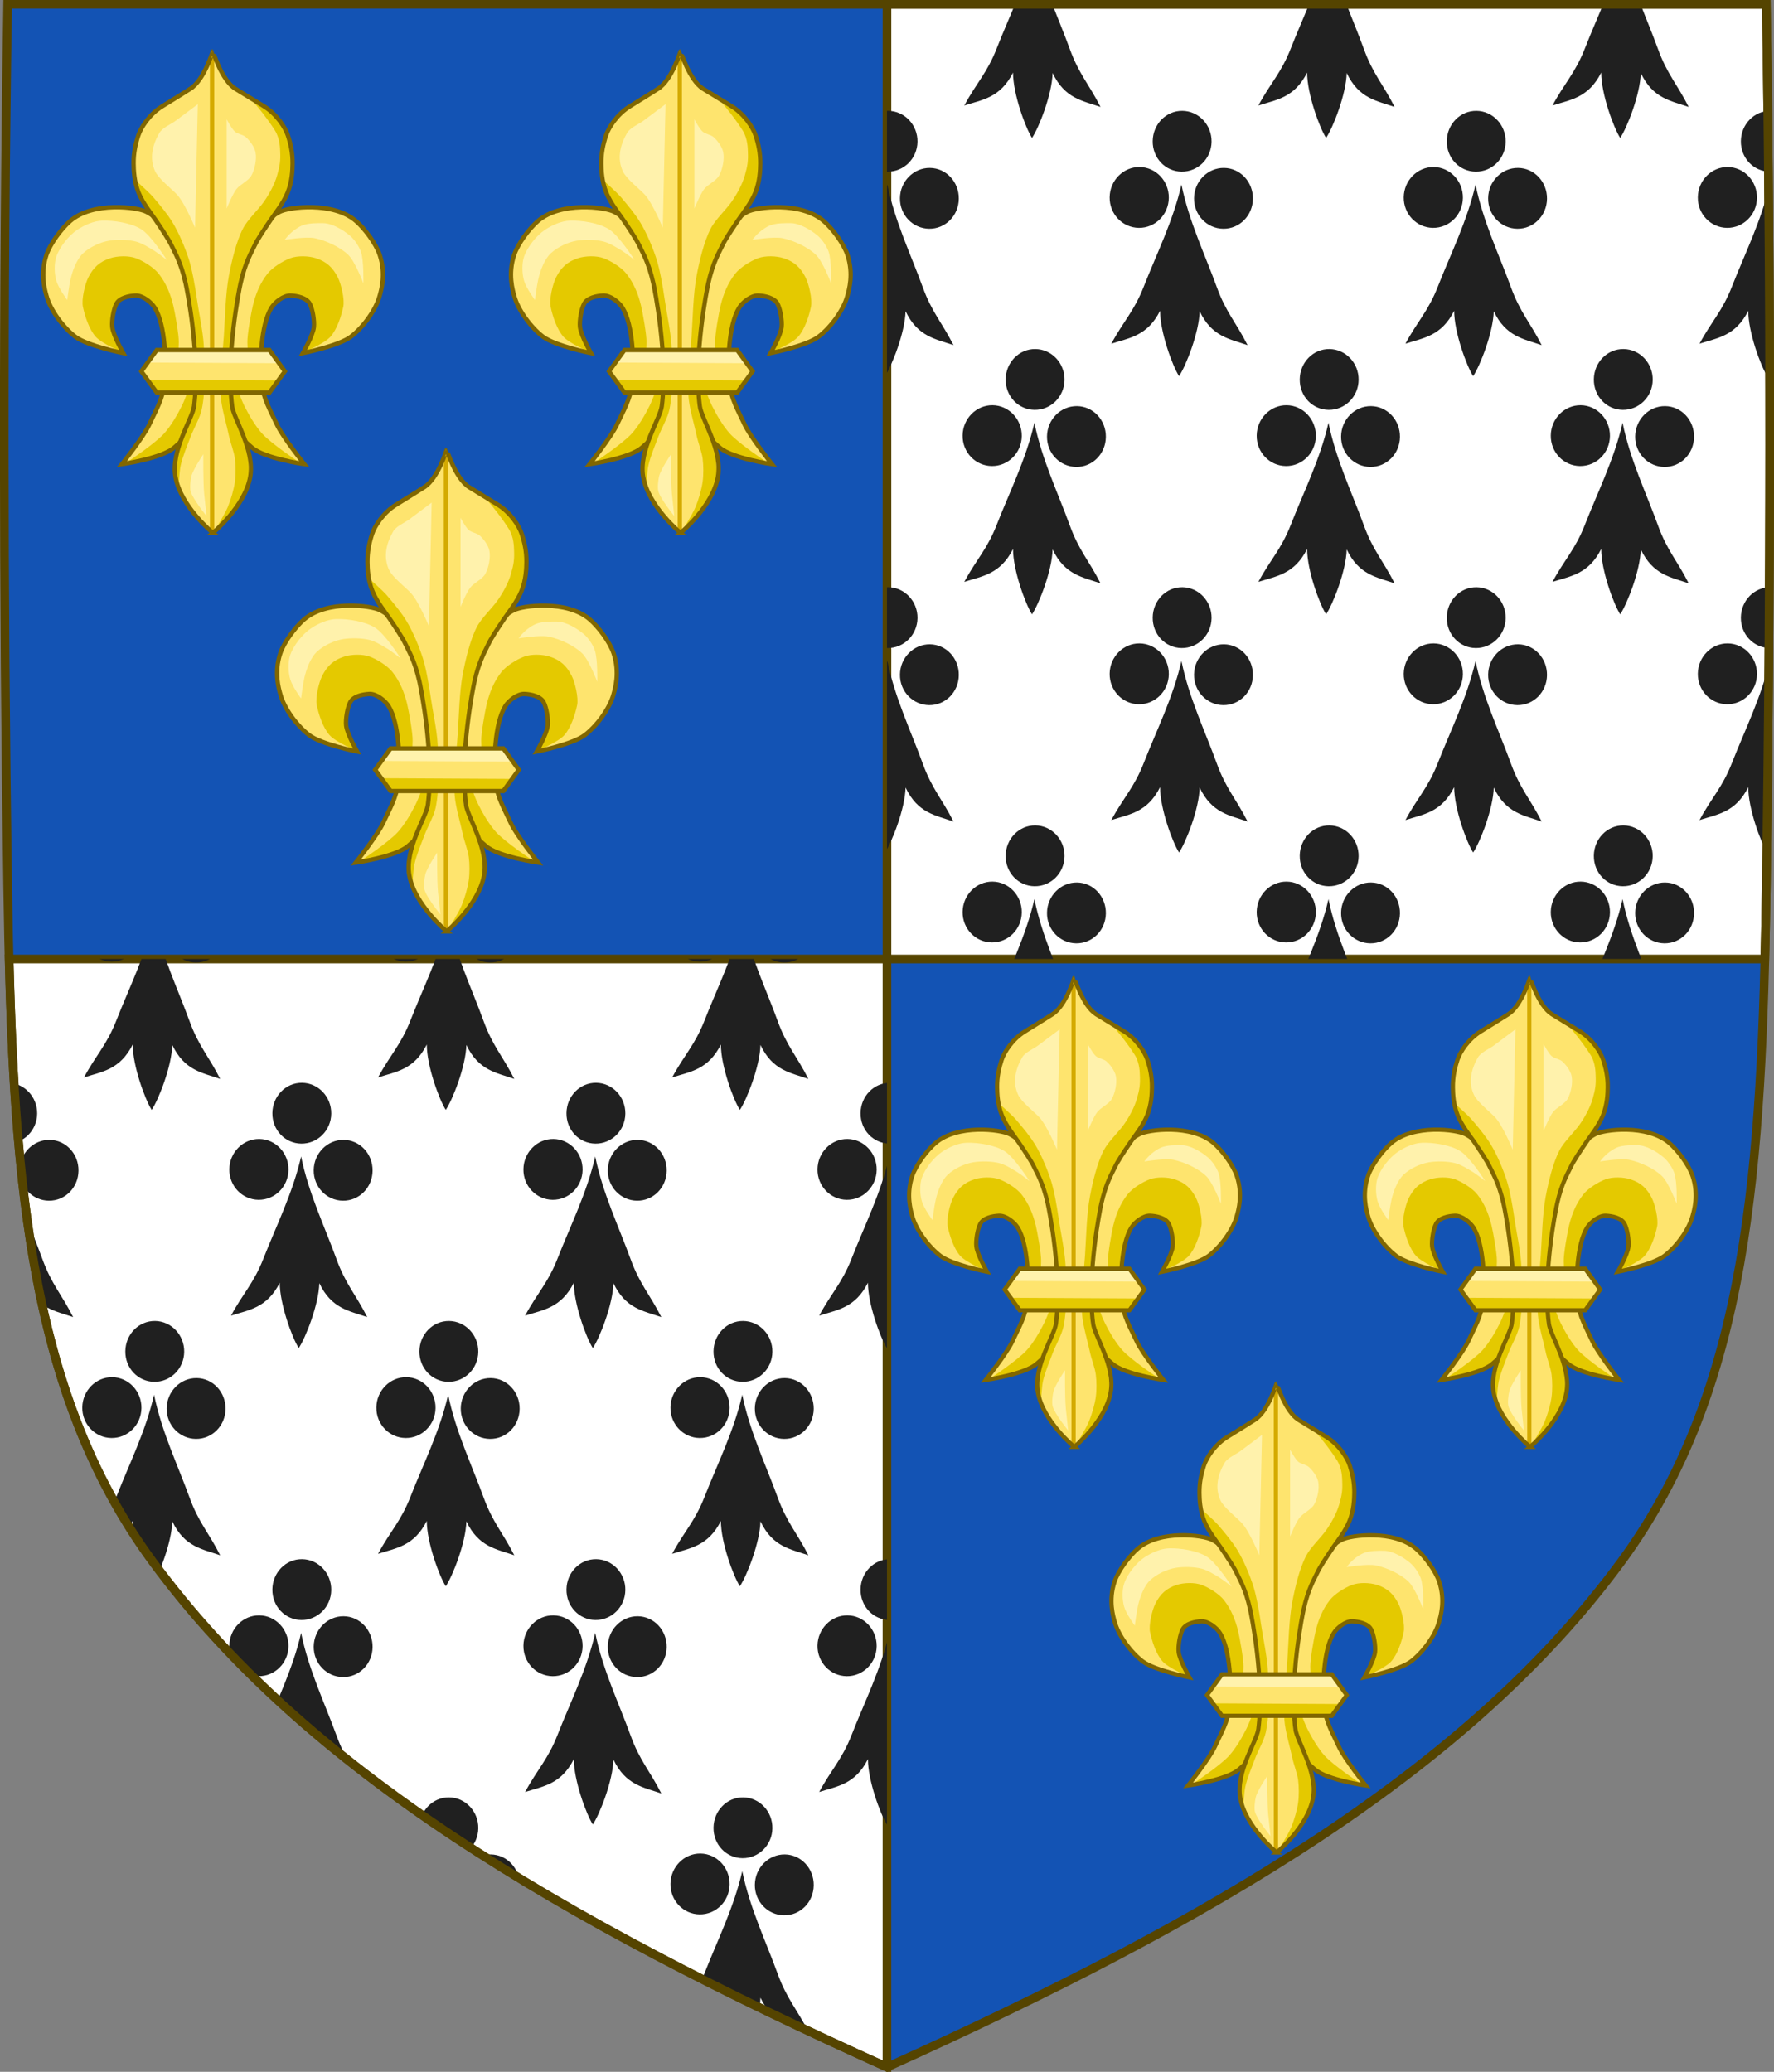
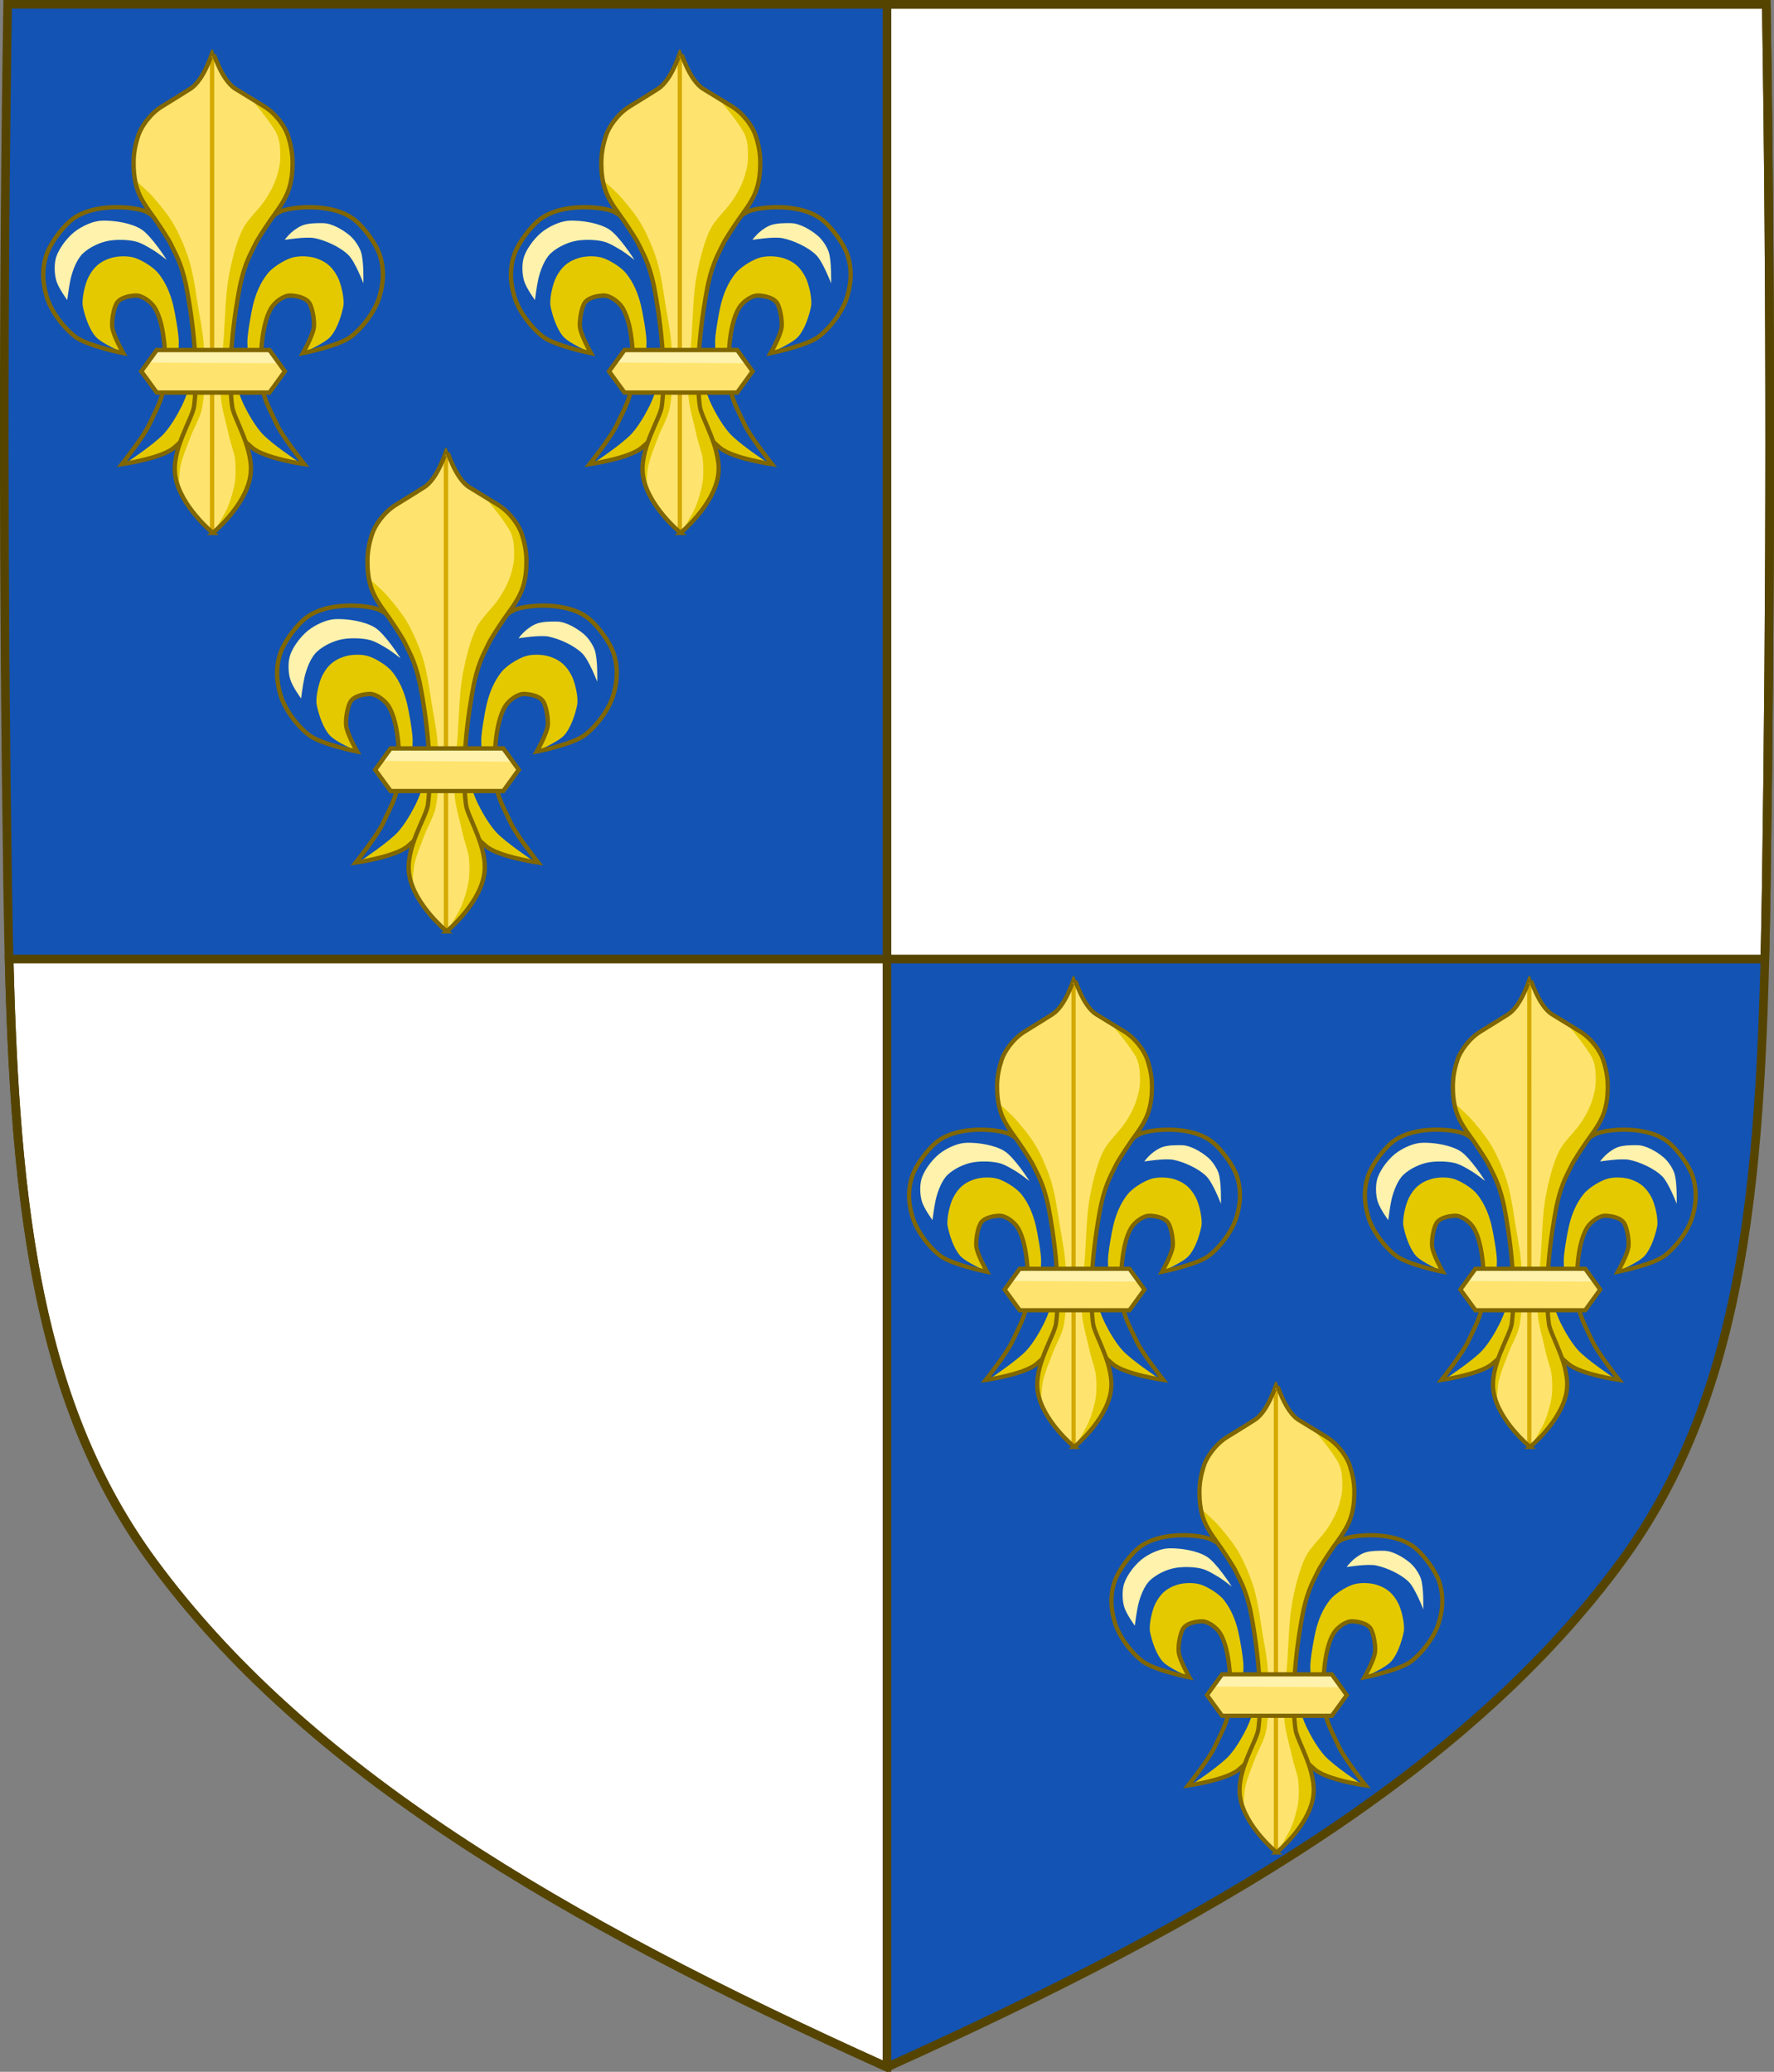
<svg xmlns="http://www.w3.org/2000/svg" xmlns:xlink="http://www.w3.org/1999/xlink" width="409.629" height="478.406">
  <rect width="100%" height="100%" fill="#808080" stroke="none" />
  <defs>
    <clipPath id="d" clipPathUnits="userSpaceOnUse">
      <use height="100%" width="100%" xlink:href="#a" />
    </clipPath>
  </defs>
  <g transform="translate(-92.53 -25.313)">
    <path d="M94.298 26.317c-1.076 67.808-1.013 135.625 0 203.431.975 65.33 4.234 116.31 33.501 156.172 35.255 48.019 93.988 82.671 169.54 116.717 75.551-34.046 134.285-68.698 169.54-116.717 29.267-39.862 32.526-90.843 33.5-156.172 1.013-67.806 1.077-135.623 0-203.43z" style="display:inline;fill:#1353b4;fill-opacity:1;stroke:none" />
    <path id="a" transform="translate(92.53 25.313)" d="M204.809 1.004v220.44h202.699c.139-5.572.255-11.214.342-17.008 1.012-67.806 1.076-135.624 0-203.432H204.809zm0 220.44H2.11C3.54 278.68 8.6 324.28 35.27 360.606c35.255 48.019 93.987 82.672 169.539 116.717v-255.88z" style="display:inline;opacity:1;vector-effect:none;fill:#fff;fill-opacity:1;stroke:#540;stroke-width:2;stroke-linecap:butt;stroke-linejoin:miter;stroke-miterlimit:4;stroke-dasharray:none;stroke-dashoffset:0;stroke-opacity:1;marker:none;font-variant-east_asian:normal" />
    <g id="c" style="stroke-width:1.262" transform="matrix(.792 0 0 .792 -356.144 -79.578)">
      <use height="100%" width="100%" transform="matrix(-1 0 0 1 1393.627 0)" xlink:href="#b" />
      <g id="b">
-         <path d="M711 360.348c-.626-5.873-.293-16.95 2.8-21.984 1.045-1.701 3.606-3.682 5.602-3.598 1.967.083 4.673.664 5.601 2.398.85 1.59 1.403 5.004 1.2 6.796-.28 2.488-3.2 7.594-3.2 7.594s10.462-2.097 14.003-4.796c3.504-2.67 7.286-7.733 8.403-11.992.383-1.461 1.879-6.187-.01-11.855-1.097-3.29-4.395-7.693-6.947-9.888-6.664-5.73-19.605-4.064-22.251-2.64-3.5 1.884-7.766 5.89-9.203 9.593-1.115 2.875-3.434 11.36-4.001 14.39-1.157 6.185-1.492 8.519-2 14.79-.35 4.305-1.311 8.17-.4 12.392.49 2.274 1.102 7.494 2.433 10.932 1.337 3.455 3.396 5.127 5.168 6.655 3.62 3.123 15.205 4.797 15.205 4.797s-6.365-8.02-8.003-11.592c-1.944-4.24-3.907-7.353-4.4-11.992z" style="display:inline;opacity:1;vector-effect:none;fill:#fee46e;fill-opacity:1;stroke:none;stroke-width:.866;stroke-linecap:butt;stroke-linejoin:miter;stroke-miterlimit:4;stroke-dasharray:none;stroke-dashoffset:0;stroke-opacity:1" />
        <path style="fill:#e4c900;fill-opacity:1;fill-rule:evenodd;stroke:none;stroke-width:1.722" d="m721.76 383.275-3.052-.049-9.774-3.069-11.73-10.323 3.147-18.466s3.391 11.135 5.588 15.593c1.275 2.586 3.258 5.954 5.203 8.085 2.719 2.979 10.618 8.229 10.618 8.229z" />
        <path style="display:inline;fill:#e4c900;fill-opacity:1;fill-rule:evenodd;stroke:none;stroke-width:1.722" d="M723.325 351.282s5.95-2.508 7.724-4.523c1.89-2.15 3.157-5.976 3.728-8.78.43-2.112-.62-6.594-1.598-8.514-1.48-2.902-3.291-4.58-6.392-5.587-2.127-.691-5.36-.78-7.456 0-2.177.809-5.223 2.699-6.658 4.523-2.164 2.75-3.44 5.911-4.261 9.312-.507 2.095-1.643 8.488-1.598 10.642.04 1.917.266 7.982.266 7.982l3.995 6.651.1-.303-.299-11.03v-4.62l2.089-7.155 3.431-4.621 4.029-.596 3.88 1.937 1.64 4.174-.298 5.068-2.322 5.44z" />
        <path style="display:inline;fill:none;stroke:#806600;stroke-width:1.262;stroke-linecap:butt;stroke-linejoin:miter;stroke-miterlimit:4;stroke-dasharray:none;stroke-opacity:1" d="M711 360.348c-.626-5.873-.293-16.95 2.8-21.984 1.045-1.701 3.606-3.682 5.602-3.598 1.967.083 4.673.664 5.601 2.398.85 1.59 1.403 5.004 1.2 6.796-.28 2.488-3.2 7.594-3.2 7.594s10.462-2.097 14.003-4.796c3.504-2.67 7.286-7.733 8.403-11.992.383-1.461 1.879-6.187-.01-11.855-1.097-3.29-4.395-7.693-6.947-9.888-6.664-5.73-19.605-4.064-22.251-2.64-3.5 1.884-7.766 5.89-9.203 9.593-1.115 2.875-3.434 11.36-4.001 14.39-1.157 6.185-1.492 8.519-2 14.79-.35 4.305-1.311 8.17-.4 12.392.49 2.274 1.102 7.494 2.433 10.932 1.337 3.455 3.396 5.127 5.168 6.655 3.62 3.123 15.205 4.797 15.205 4.797s-6.365-8.02-8.003-11.592c-1.944-4.24-3.907-7.353-4.4-11.992z" />
      </g>
      <path d="M654.288 336.079s.518-4.097.976-6.092c.563-2.454 1.802-5.852 3.658-7.554 1.962-1.8 4.935-3.213 7.561-3.655 2.31-.39 5.534-.33 7.805.244 1.745.44 3.83 1.743 5.366 2.68 1.162.709 3.659 2.68 3.659 2.68s-4.539-7.19-7.561-9.015c-2.948-1.78-7.777-2.527-11.22-2.437-2.502.065-5.233 1.295-7.317 2.68-2.474 1.644-5.13 4.99-6.098 7.798-.69 2.004-.606 5.034 0 7.066.65 2.177 3.17 5.605 3.17 5.605zM717.704 318.534s6.197-1.021 8.78-.487c3.205.662 7.416 2.589 9.757 4.873 2.013 1.966 4.39 8.285 4.39 8.285s.197-6.632-.732-9.26c-.56-1.586-1.887-3.54-3.17-4.63-1.97-1.672-5.22-3.618-7.805-3.654-1.358-.02-4.467-.088-6.308.754-3.135 1.433-4.912 4.12-4.912 4.12z" style="fill:#fff2ac;fill-opacity:1;fill-rule:evenodd;stroke:none;stroke-width:1.722" />
      <g style="stroke-width:.795;stroke-miterlimit:4;stroke-dasharray:none">
        <path d="M510 854s8.58-7.038 10-15c1.277-7.162-4.41-15.552-4.841-18.925-1.724-13.492 1.929-31.467 2.258-32.936 1.308-5.836 2.954-8.333 3.83-10.244.631-1.376 2.434-4.111 4.236-6.763 1.035-1.522 3.338-4.355 4.512-7.237 1.243-3.054 1.329-6.163 1.347-7.823.03-2.826-.503-5.23-1.254-7.532-.713-2.188-3.036-5.768-6.403-7.826-3.63-2.218-6.565-4.002-7.682-4.708C512.314 732.673 510.043 725 510 725c-.043 0-2.314 7.673-6.003 10.006-1.117.706-3.918 2.49-7.548 4.708-3.367 2.058-5.69 5.638-6.403 7.826-.75 2.301-1.284 4.706-1.254 7.532.018 1.66.104 4.769 1.347 7.823 1.174 2.882 3.477 5.715 4.512 7.237 1.802 2.652 3.604 5.387 4.235 6.763.877 1.911 2.523 4.408 3.83 10.244.33 1.47 3.983 19.444 2.26 32.936-.432 3.373-6.253 11.763-4.976 18.925 1.42 7.962 10 15 10 15z" style="display:inline;fill:#fee46e;fill-opacity:1;fill-rule:evenodd;stroke:none;stroke-width:.795" transform="matrix(1.089 0 0 1.088 141.14 -525.487)" />
        <path d="m510 854-.01-127.955" style="fill:none;stroke:#d4aa00;stroke-width:1.159;stroke-linecap:butt;stroke-linejoin:miter;stroke-miterlimit:4;stroke-dasharray:none;stroke-opacity:1" transform="matrix(1.089 0 0 1.088 141.14 -525.487)" />
      </g>
      <path d="m697.025 403.692 7.621-8.493 2.932-5.565-.586-7.614-2.052-7.907-3.225-7.029v-11.421l1.173-11.422 1.465-12.593 3.225-9.957 5.276-7.321 4.397-7.615 1.76-4.1.879-7.321-1.173-7.029-3.711-5.942-7.135-4.894s4.227 4.748 7 9.213c1.489 2.397 1.47 5.339 1.501 6.016.132 2.896-.089 4.239-.88 7.029-.73 2.58-2.28 5.41-3.81 7.614-1.714 2.47-4.78 5.235-6.156 7.907-1.974 3.831-3.305 9.53-4.104 13.765-.981 5.198-1.116 12.293-1.466 17.571-.355 5.354-1.304 12.515-.88 17.864.27 3.402 1.744 8.17 2.346 11.13.416 2.046 1.493 4.664 1.759 6.735.257 2.004.275 4.734 0 6.736-.311 2.26-1.18 5.213-2.052 7.321-.962 2.327-4.104 7.322-4.104 7.322zM686.765 390.806s.178-4.545.586-6.443c.566-2.635 1.982-5.97 2.931-8.493.902-2.398 2.693-5.402 3.225-7.907 1.169-5.503.914-13.127.586-18.743-.243-4.168-1.464-9.631-2.052-13.765-.461-3.247-1.325-8.303-2.345-11.421-1.088-3.326-2.87-7.572-4.69-10.56-1.547-2.54-3.643-5.039-5.57-7.304-1.49-1.753-5.57-5.272-5.57-5.272l.567.214.673 3.136 2.691 4.481 2.692 4.93 4.485 6.945 2.916 7.394 1.57 7.842 1.345 10.755.673 10.754v10.083l-2.467 5.153-2.916 7.842-.897 6.498z" style="fill:#e4c900;fill-opacity:1;fill-rule:evenodd;stroke:none;stroke-width:1.722" />
      <path d="M696.74 403.975s9.349-7.66 10.895-16.325c1.39-7.796-4.805-16.926-5.274-20.598-1.878-14.684 2.102-34.247 2.46-35.846 1.425-6.352 3.219-9.07 4.173-11.15.687-1.496 2.651-4.474 4.615-7.36 1.126-1.656 3.636-4.74 4.914-7.876 1.355-3.325 1.448-6.708 1.468-8.515.033-3.076-.548-5.693-1.366-8.197-.776-2.381-3.308-6.278-6.976-8.517-3.955-2.415-7.152-4.356-8.368-5.124-4.02-2.54-6.493-10.89-6.54-10.89-.047 0-2.521 8.35-6.54 10.89-1.217.768-4.268 2.71-8.222 5.124-3.669 2.24-6.2 6.136-6.977 8.517-.817 2.504-1.398 5.121-1.365 8.197.02 1.807.112 5.19 1.467 8.515 1.279 3.136 3.788 6.22 4.915 7.876 1.963 2.886 3.927 5.864 4.614 7.36.955 2.08 2.748 4.798 4.173 11.15.359 1.6 4.339 21.162 2.46 35.846-.469 3.672-6.81 12.802-5.42 20.598 1.547 8.665 10.895 16.325 10.895 16.325z" style="display:inline;fill:none;stroke:#806600;stroke-width:1.262;stroke-linecap:butt;stroke-linejoin:miter;stroke-miterlimit:4;stroke-dasharray:none;stroke-opacity:1" />
-       <path d="m691.558 314.997.802-36.021-6.41 4.803c-1.443 1.08-3.909 2.04-4.808 3.602-2.052 3.562-2.953 7.487-1.202 11.206 1.036 2.2 4.758 5.02 6.41 6.804 2.228 2.406 5.208 9.605 5.208 9.605zM700.773 309.393v-26.015s1.429 2.743 2.403 3.602c.806.711 2.407.882 3.205 1.601 1.164 1.049 2.5 2.867 2.804 4.403.405 2.033-.2 4.989-1.201 6.804-.863 1.563-3.328 2.58-4.407 4.002-1.136 1.498-2.804 5.603-2.804 5.603zM694.22 392.641c-.335-3.468-.258-11.607-.258-11.607s-2.963 4.378-3.458 6.358c-.263 1.049-.525 3.316-.254 4.362.621 2.393 4.665 7.305 4.665 7.305s-.54-4.823-.695-6.418z" style="fill:#fff2ac;fill-opacity:1;fill-rule:evenodd;stroke:none;stroke-width:1.722" />
      <path style="display:inline;fill:#fee46e;fill-opacity:1;fill-rule:evenodd;stroke:none;stroke-width:.866;stroke-miterlimit:4;stroke-dasharray:none" d="m717.742 356.869-4.497-6.224H680.4l-4.514 6.224 4.514 6.195h32.845z" />
      <path d="m678.346 354.293 37.254.202-2.752-3.89-32.555-.067z" style="fill:#fff2ac;fill-opacity:1;fill-rule:evenodd;stroke:none;stroke-width:.866;stroke-miterlimit:4;stroke-dasharray:none" />
-       <path d="m715.445 359.53-37.254-.2 2.752 3.889 32.555.067z" style="display:inline;fill:#e4c900;fill-opacity:1;fill-rule:evenodd;stroke:none;stroke-width:.866;stroke-miterlimit:4;stroke-dasharray:none" />
      <path d="m717.742 356.869-4.497-6.224H680.4l-4.514 6.224 4.514 6.195h32.845z" style="display:inline;fill:none;stroke:#806600;stroke-width:1.262;stroke-linecap:butt;stroke-linejoin:miter;stroke-miterlimit:4;stroke-dasharray:none;stroke-opacity:1" />
    </g>
    <use height="100%" width="100%" transform="translate(-54 -92)" xlink:href="#c" />
    <use xlink:href="#c" transform="translate(54 -92)" width="100%" height="100%" />
    <use style="stroke-width:1.026" height="100%" width="100%" transform="matrix(.974 0 0 .974 196.727 218.952)" xlink:href="#c" />
    <use style="stroke-width:1.026" xlink:href="#c" transform="matrix(.974 0 0 .974 150.004 125.301)" width="100%" height="100%" />
    <use style="stroke-width:1.026" height="100%" width="100%" transform="matrix(.974 0 0 .974 255.245 125.301)" xlink:href="#c" />
    <g clip-path="url(#d)">
      <g id="f" clip-path="none" transform="translate(295.535 33.977)">
-         <path id="e" style="color:#000;display:inline;overflow:visible;visibility:visible;fill:#202020;fill-opacity:1;stroke:none;stroke-width:.7;marker:none;enable-background:accumulate" d="M103.754 88.953c1.713 8.478 5.507 16.347 8.168 23.692 2.11 5.83 4.468 8.173 7.097 13.388-4.093-1.432-8.247-1.903-11.062-7.838-.113 4.893-3.168 12.646-4.756 14.994-1.529-2.381-4.39-10.196-4.38-15.09-2.962 5.873-7.127 6.256-11.255 7.6 2.758-5.157 5.249-7.45 7.506-13.233 2.843-7.287 6.758-15.074 8.682-23.513zm-9.66-4.047c3.764.04 6.79 3.241 6.742 7.13-.049 3.889-3.154 6.957-6.918 6.917-3.763-.04-6.791-3.173-6.743-7.062.05-3.888 3.156-7.025 6.919-6.985zm19.487.206c3.763.04 6.724 3.241 6.675 7.13-.049 3.889-3.088 6.957-6.85 6.917-3.764-.04-6.793-3.172-6.744-7.061.05-3.889 3.156-7.026 6.919-6.986zm-9.613-13.182c3.763.04 6.79 3.242 6.742 7.13-.048 3.89-3.155 6.957-6.918 6.917-3.763-.04-6.725-3.172-6.676-7.06.048-3.89 3.089-7.027 6.852-6.987z" />
        <use height="100%" width="100%" transform="translate(-67.908)" xlink:href="#e" />
        <use transform="translate(67.908)" xlink:href="#e" width="100%" height="100%" />
        <use height="100%" width="100%" xlink:href="#e" transform="translate(101.862 -55)" />
        <use transform="translate(33.954 -55)" xlink:href="#e" width="100%" height="100%" />
        <use height="100%" width="100%" xlink:href="#e" transform="translate(-33.954 -55)" />
        <use transform="translate(-101.862 -55)" xlink:href="#e" width="100%" height="100%" />
        <use height="100%" width="100%" transform="translate(0 110)" xlink:href="#e" />
        <use xlink:href="#e" transform="translate(-67.908 110)" width="100%" height="100%" />
        <use height="100%" width="100%" xlink:href="#e" transform="translate(67.908 110)" />
        <use transform="translate(101.862 55)" xlink:href="#e" width="100%" height="100%" />
        <use height="100%" width="100%" xlink:href="#e" transform="translate(33.954 55)" />
        <use transform="translate(-33.954 55)" xlink:href="#e" width="100%" height="100%" />
        <use height="100%" width="100%" xlink:href="#e" transform="translate(-101.862 55)" />
        <use transform="translate(0 -110)" xlink:href="#e" width="100%" height="100%" />
        <use height="100%" width="100%" transform="translate(-67.908 -110)" xlink:href="#e" />
        <use transform="translate(67.908 -110)" xlink:href="#e" width="100%" height="100%" />
      </g>
      <use xlink:href="#f" transform="translate(-203.273 224.434)" width="100%" height="100%" />
    </g>
    <path d="M94.298 26.317c-1.076 67.808-1.013 135.625 0 203.431.975 65.33 4.234 116.31 33.501 156.172 35.255 48.019 93.988 82.671 169.54 116.717 75.551-34.046 134.285-68.698 169.54-116.717 29.267-39.862 32.526-90.843 33.5-156.172 1.013-67.806 1.077-135.623 0-203.43H297.34Z" style="display:inline;fill:none;stroke:#540;stroke-width:2;stroke-miterlimit:4;stroke-dasharray:none" />
  </g>
</svg>